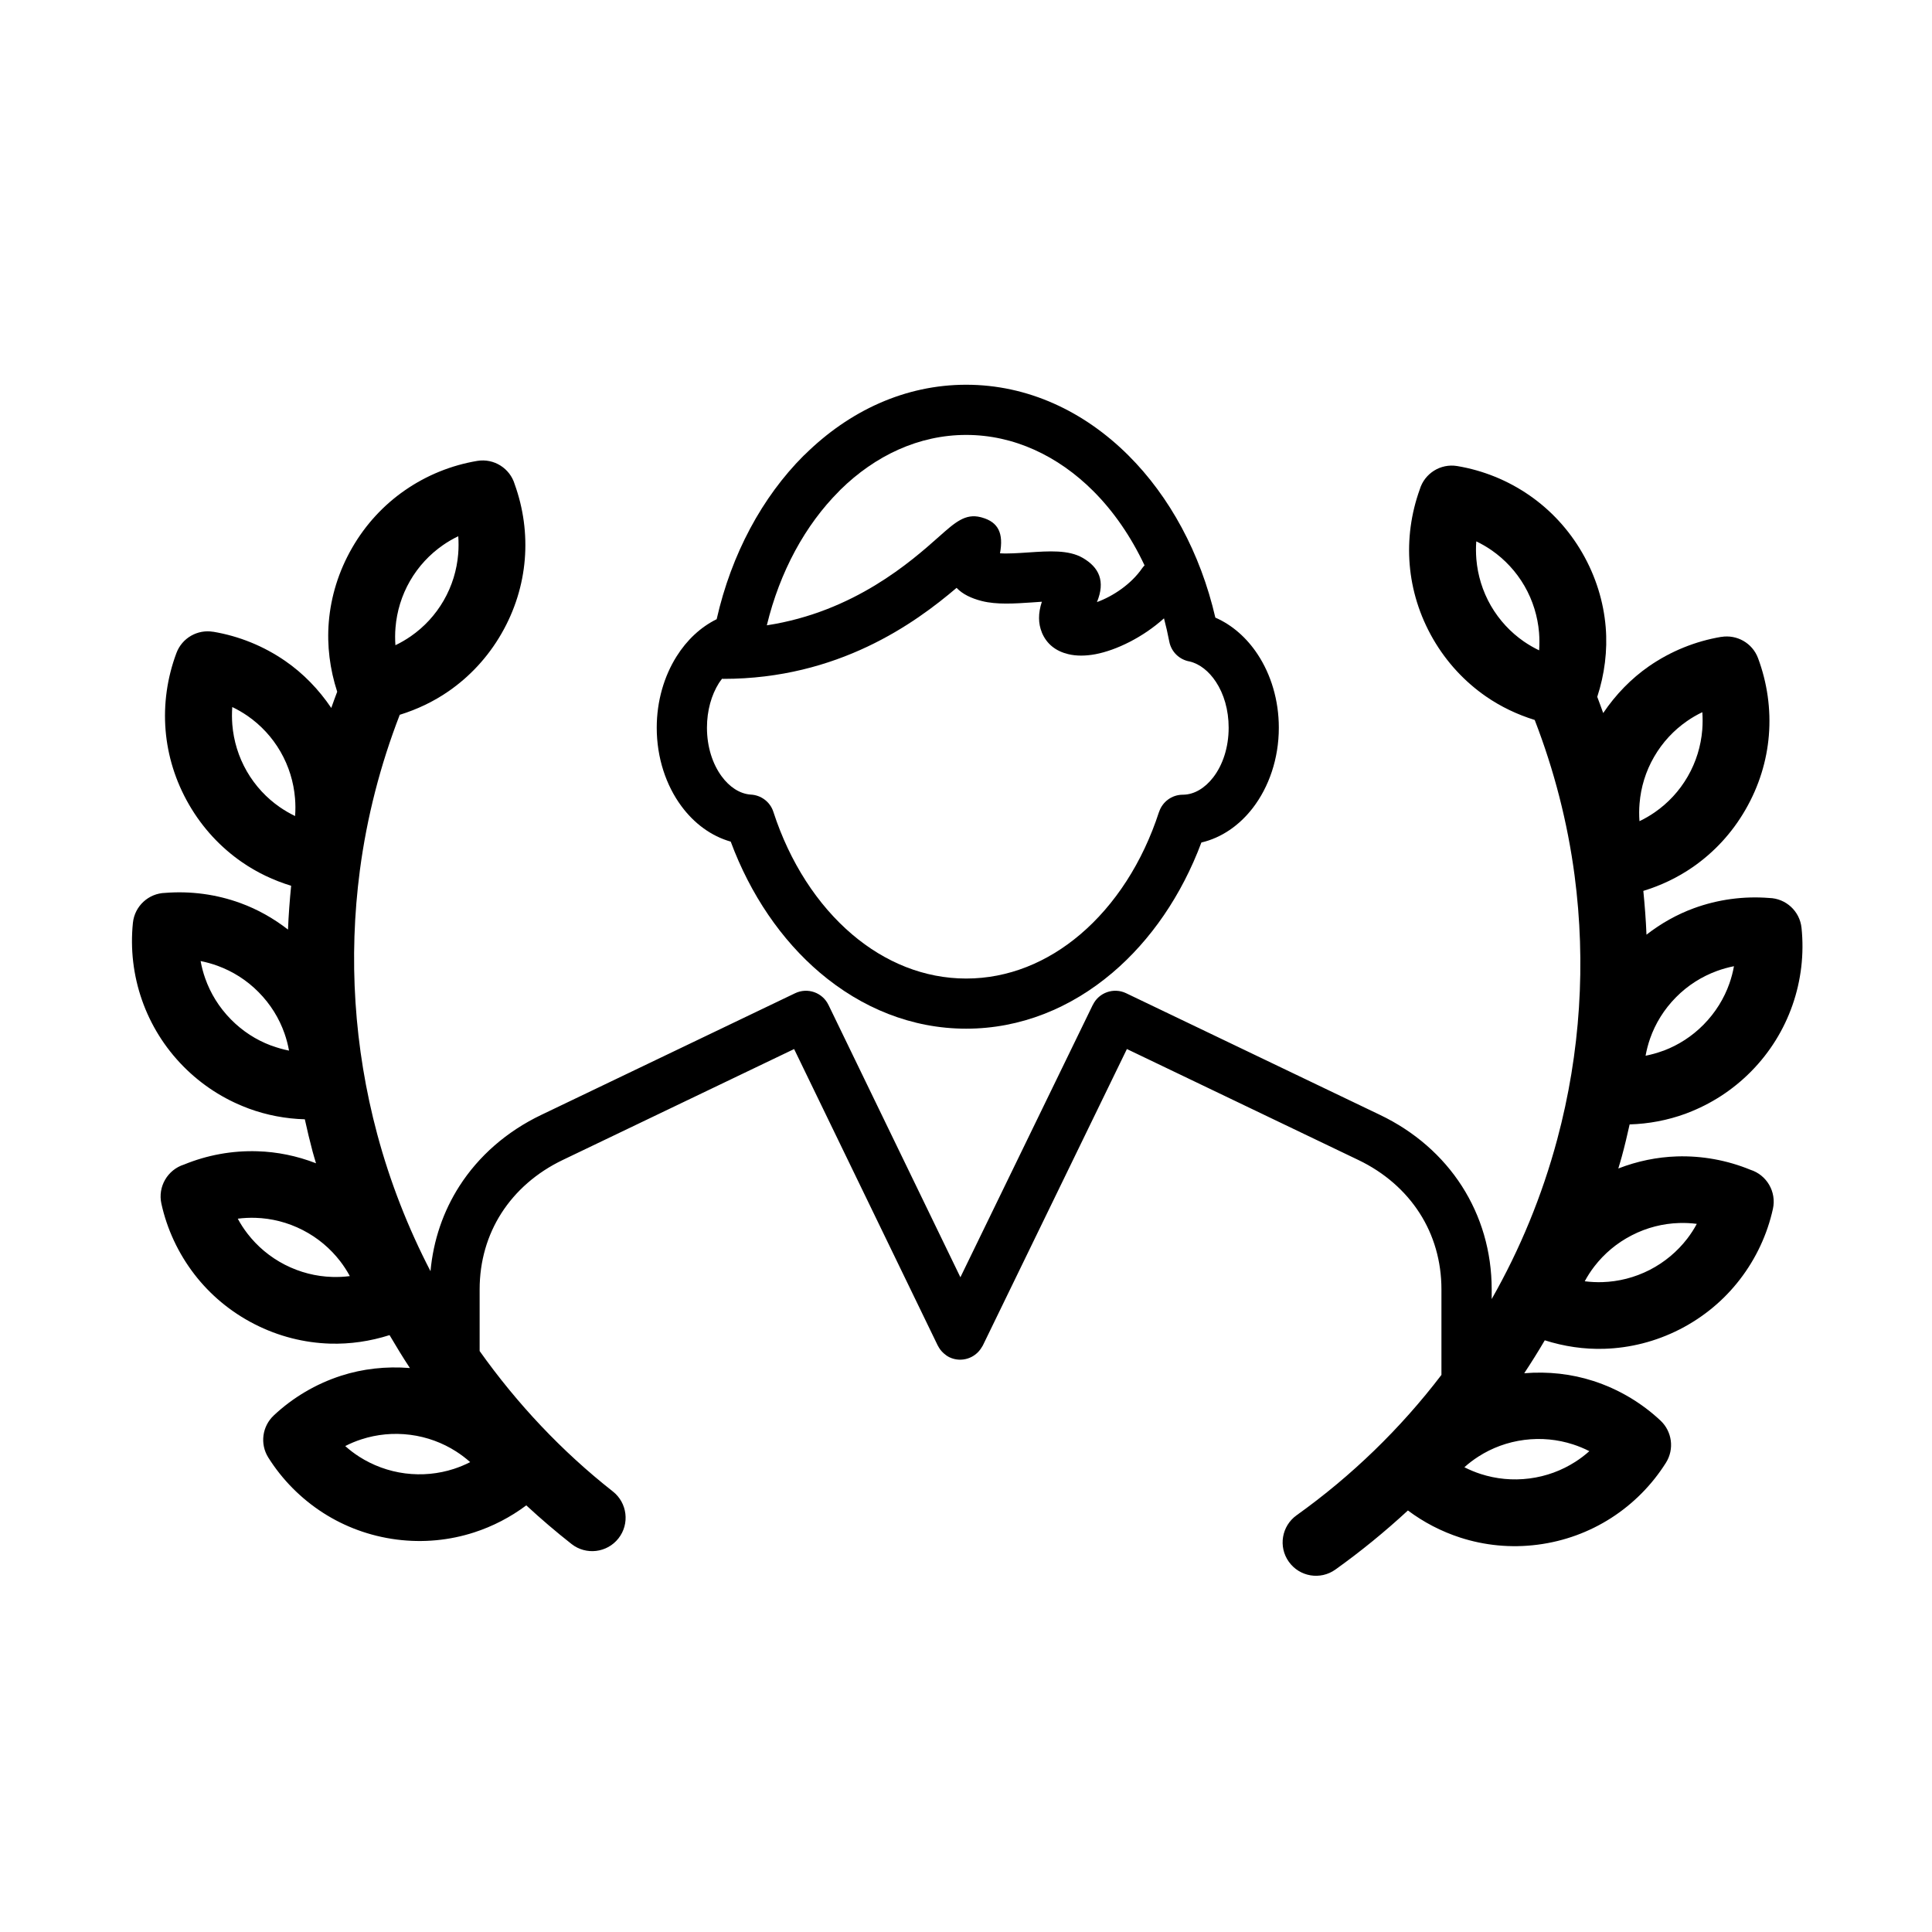
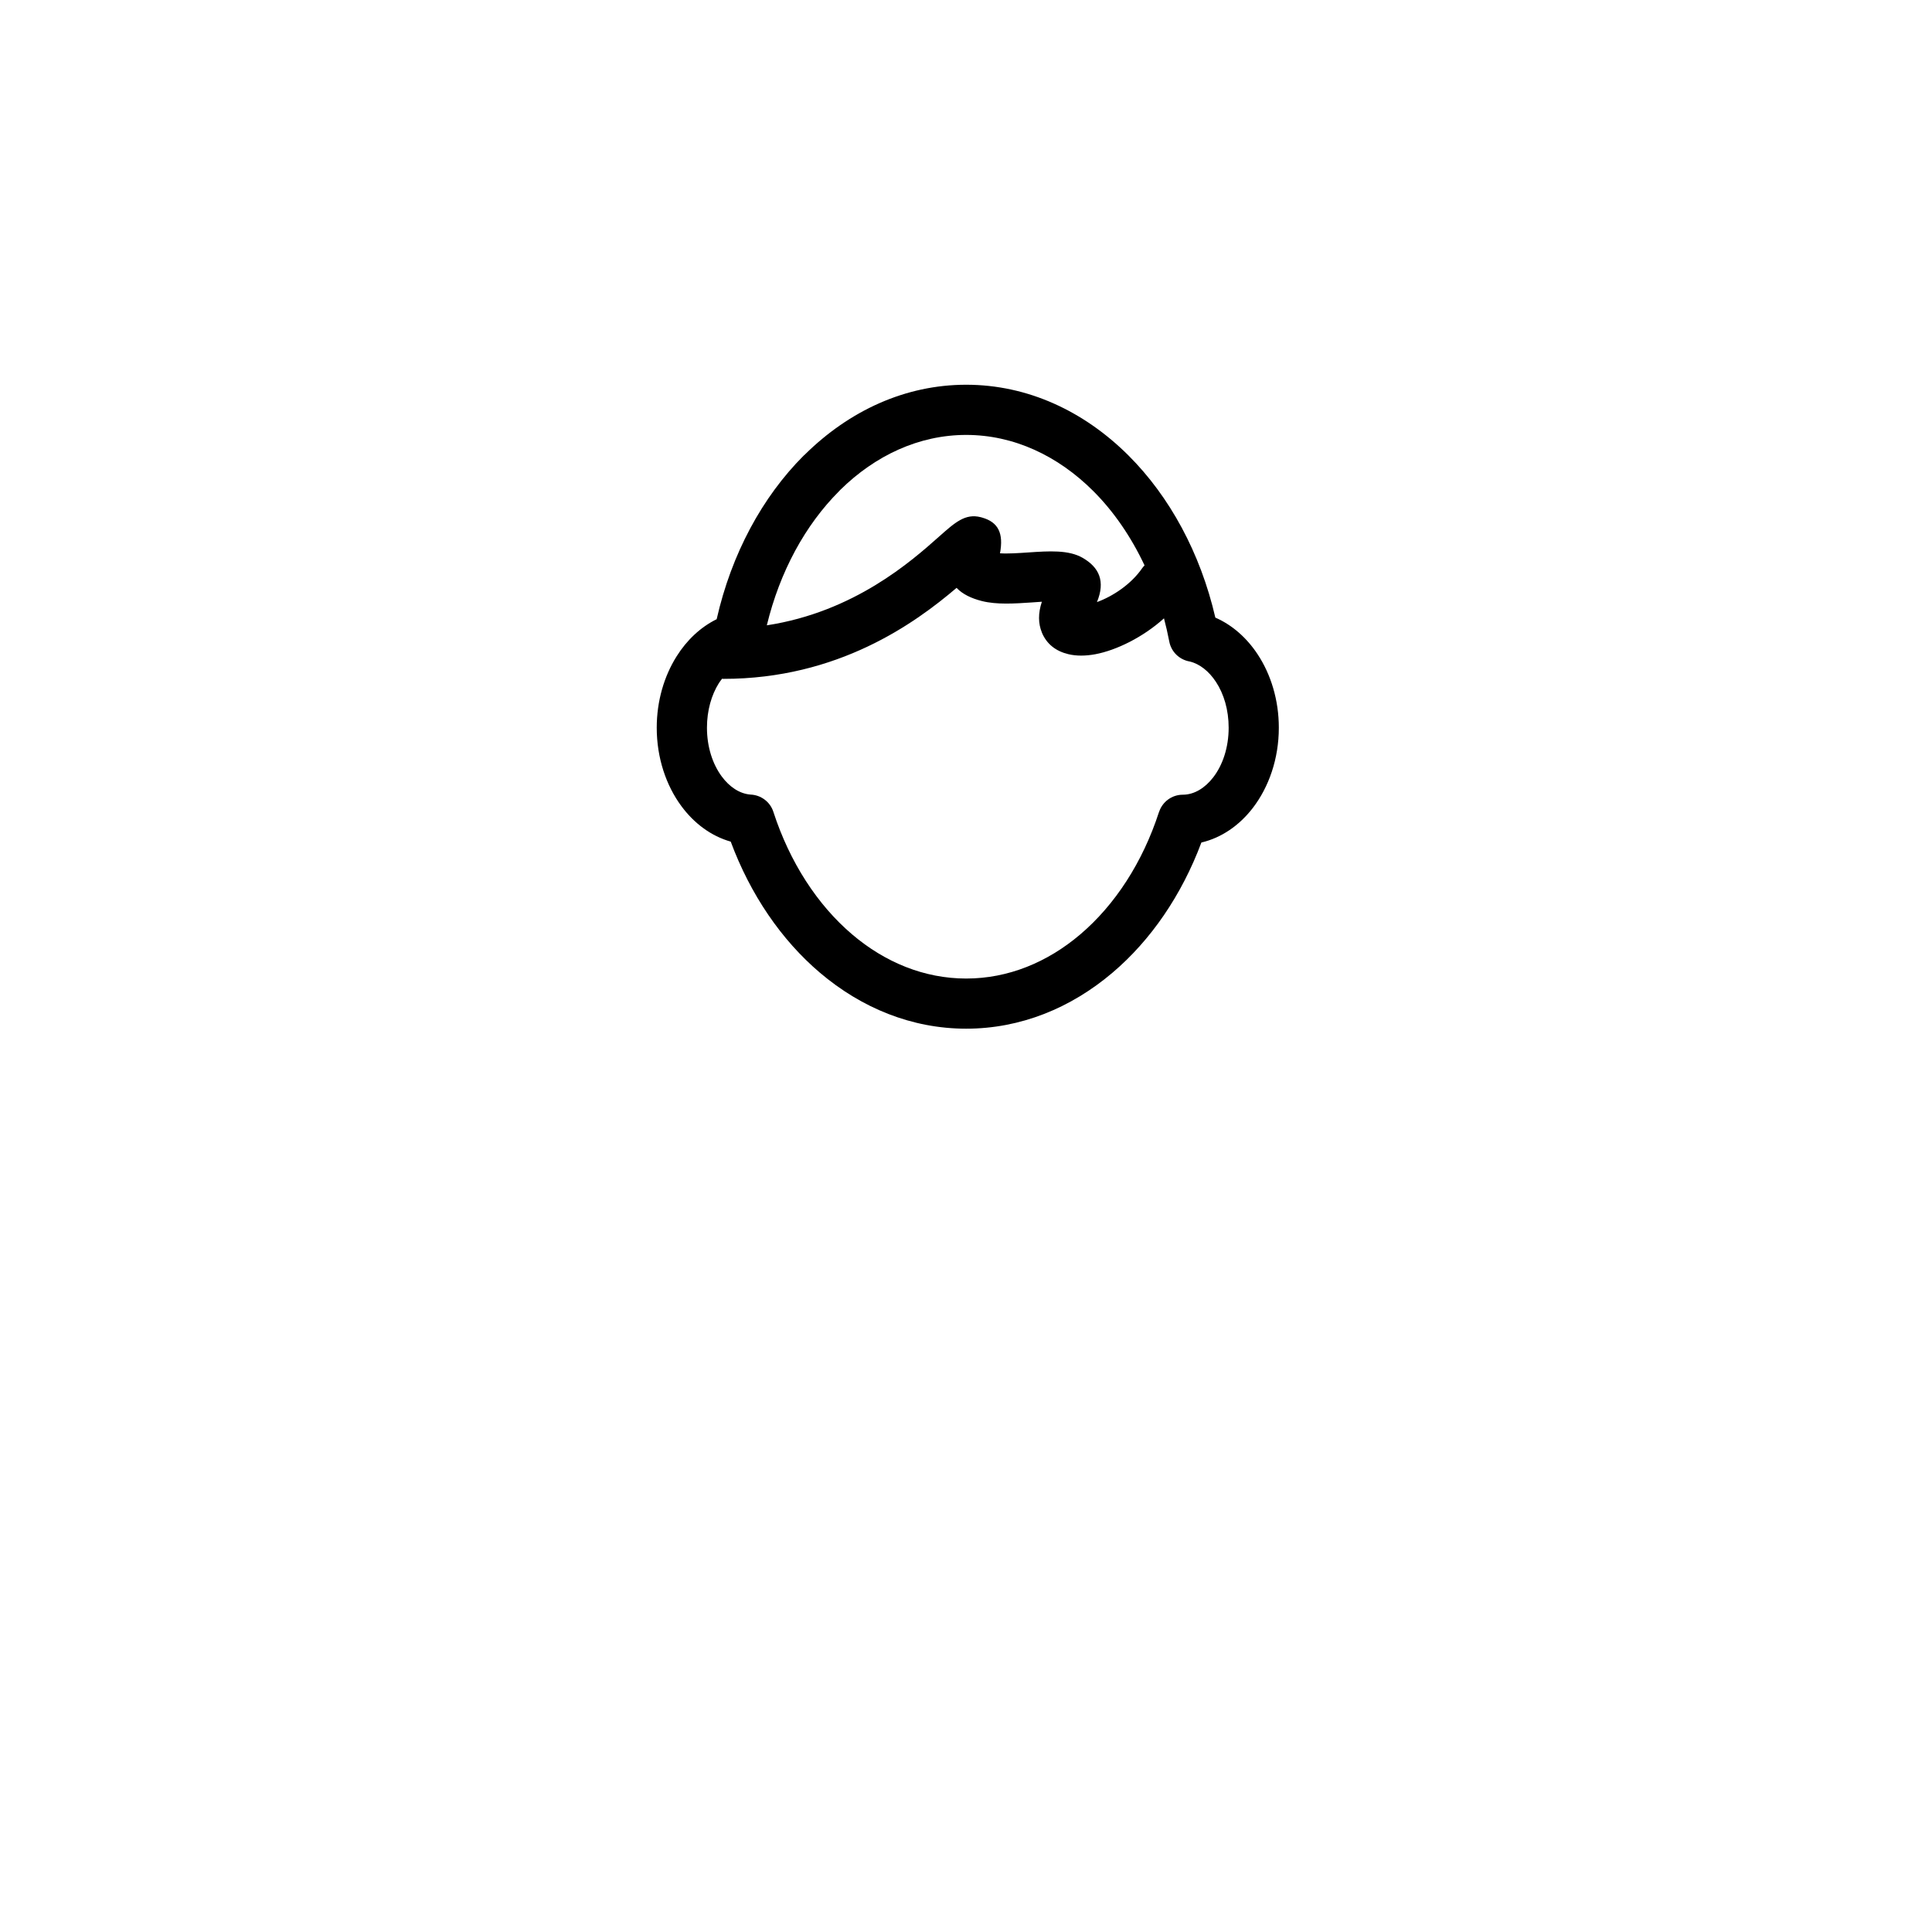
<svg xmlns="http://www.w3.org/2000/svg" fill="#000000" width="800px" height="800px" version="1.1" viewBox="144 144 512 512">
  <g fill-rule="evenodd">
    <path d="m337.65 367.04c5.219 14.062 13.43 26.066 23.625 34.727 11.043 9.375 24.379 14.844 38.777 14.844 14.398 0 27.73-5.461 38.773-14.836 10.148-8.609 18.328-20.535 23.555-34.5 5.356-1.258 10.055-4.527 13.621-9.148 4.266-5.543 6.902-13.062 6.902-21.277 0-7.34-2.109-14.137-5.613-19.445-2.891-4.387-6.75-7.789-11.211-9.734-3.961-17.148-12.133-32.102-23.016-42.961-11.777-11.742-26.707-18.75-43.016-18.75-16.156 0-30.969 6.891-42.707 18.461-0.137 0.109-0.266 0.23-0.395 0.359-10.926 10.934-19.105 26.016-23.02 43.316-4.254 2.09-7.906 5.523-10.629 9.863-3.285 5.223-5.254 11.809-5.254 18.895 0 7.965 2.473 15.277 6.508 20.746 3.402 4.625 7.934 7.977 13.098 9.441zm128.57-42.363c2.117 3.199 3.387 7.445 3.387 12.176 0 5.234-1.566 9.883-4.098 13.164-2.18 2.828-5.039 4.586-8.047 4.59-2.941 0-5.438 1.918-6.297 4.574h-0.016c-4.332 13.348-11.664 24.637-20.895 32.469-8.68 7.371-19.07 11.672-30.203 11.672-11.125 0-21.523-4.301-30.203-11.68-9.23-7.84-16.559-19.141-20.895-32.492-0.875-2.715-3.352-4.469-6.039-4.578-2.891-0.215-5.602-2.023-7.656-4.82-2.418-3.281-3.906-7.824-3.906-12.902 0-4.555 1.188-8.676 3.168-11.828 0.262-0.418 0.559-0.77 0.84-1.152 0.117 0.012 0.227 0.035 0.344 0.035 30.422 0 50.785-14.738 61.801-24.117 1.582 1.672 3.894 2.781 6.699 3.492 3.949 0.996 8.695 0.676 13.227 0.371l2.676-0.188c-1.039 3.109-0.953 5.809-0.02 8.09l0.004 0.023-0.004 0.004c1.273 3.102 3.738 4.992 7.023 5.777 2.121 0.516 4.578 0.5 7.176 0.016 5.508-1.031 12.594-4.469 18.184-9.508 0.527 2.004 0.996 4.039 1.395 6.117 0.523 2.816 2.754 4.871 5.426 5.32 2.656 0.637 5.09 2.59 6.93 5.375zm-99.867-50.496c0.105-0.105 0.215-0.215 0.312-0.336 9.281-9.133 20.867-14.586 33.383-14.586 12.641 0 24.34 5.551 33.66 14.852 5.43 5.414 10.027 12.121 13.613 19.723-0.215 0.23-0.434 0.457-0.621 0.73-2.922 4.254-7.769 7.461-11.996 8.996 2.297-5.562 0.551-9.215-3.777-11.719-3.742-2.16-8.922-1.809-14.383-1.438-2.699 0.18-5.512 0.371-7.535 0.227 0.988-5.32-0.457-8.246-4.727-9.465l-0.379-0.105c-4.086-1.039-6.777 1.355-11.098 5.195-7.254 6.453-22.434 19.91-45.586 23.461 3.449-14.246 10.195-26.594 19.133-35.535z" />
-     <path d="m575.87 441.98c5.043-0.145 10.062-1.094 14.832-2.836 0.156-0.059 0.316-0.121 0.473-0.188 6.176-2.348 11.957-6.016 16.887-11.012 5.047-5.113 8.699-11.117 10.941-17.512 2.324-6.606 3.133-13.629 2.422-20.516-0.457-4.473-4.172-7.824-8.551-7.941-6.758-0.535-13.586 0.371-19.98 2.715-4.434 1.621-8.672 3.988-12.559 7.008-0.156-3.879-0.453-7.738-0.836-11.602 4.629-1.414 9.059-3.508 13.09-6.297 5.559-3.848 10.375-8.961 13.98-15.227 3.621-6.266 5.648-12.988 6.195-19.672 0.574-6.949-0.43-13.949-2.863-20.48-1.5-4.035-5.644-6.312-9.734-5.633v-0.016c-6.832 1.145-13.391 3.789-19.164 7.785-4.676 3.246-8.781 7.441-12.137 12.41-0.52-1.43-1.023-2.867-1.578-4.293 1.941-5.961 2.75-12.234 2.238-18.48-0.559-6.691-2.59-13.406-6.203-19.672-3.613-6.258-8.43-11.383-13.98-15.227-5.762-4-12.328-6.641-19.156-7.785-4.453-0.746-8.676 1.977-9.934 6.184-2.297 6.379-3.231 13.184-2.672 19.941 0.555 6.699 2.578 13.41 6.195 19.68 3.617 6.258 8.434 11.375 13.984 15.227 3.988 2.766 8.379 4.836 12.953 6.258 5.152 13.32 8.715 27.156 10.57 41.23 3.043 23.137 1.57 46.891-4.602 69.918-4.016 14.992-9.895 29.188-17.367 42.316v-2.555c0-10.09-2.805-19.418-7.891-27.367-5.113-7.965-12.52-14.484-21.699-18.879l-67.289-32.25c-3.285-1.578-7.238-0.191-8.816 3.09l-0.016-0.004-35.086 72.191-34.969-72.191-0.004 0.004c-1.586-3.281-5.531-4.664-8.82-3.09l-67.285 32.25c-9.18 4.394-16.594 10.914-21.699 18.879-4.266 6.66-6.902 14.305-7.652 22.539-5.918-11.418-10.699-23.555-14.117-36.301-6.172-23.027-7.648-46.785-4.602-69.922 1.855-14.07 5.414-27.91 10.57-41.23 4.578-1.422 8.961-3.481 12.957-6.254 5.551-3.848 10.375-8.969 13.98-15.23 3.617-6.266 5.644-12.984 6.195-19.672 0.559-6.758-0.371-13.562-2.672-19.941-1.254-4.211-5.481-6.926-9.93-6.188-6.832 1.148-13.391 3.789-19.16 7.789-5.559 3.848-10.375 8.969-13.98 15.227-3.617 6.266-5.644 12.988-6.195 19.672-0.52 6.258 0.293 12.535 2.227 18.488-0.551 1.426-1.059 2.863-1.57 4.297-3.356-4.969-7.461-9.168-12.148-12.414-5.769-4-12.324-6.641-19.156-7.785l-0.004 0.012c-4.09-0.684-8.223 1.598-9.73 5.633-2.438 6.523-3.445 13.527-2.871 20.477 0.555 6.691 2.578 13.406 6.203 19.68 3.613 6.258 8.43 11.375 13.98 15.219 4.027 2.797 8.457 4.883 13.09 6.301-0.383 3.863-0.676 7.727-0.832 11.609-3.894-3.023-8.133-5.387-12.57-7.008-6.387-2.344-13.227-3.25-19.977-2.715-4.379 0.117-8.09 3.465-8.555 7.941-0.707 6.887 0.102 13.91 2.422 20.516 2.246 6.398 5.894 12.395 10.941 17.512 4.934 4.996 10.711 8.672 16.887 11.008 0.152 0.07 0.312 0.133 0.473 0.188 4.769 1.75 9.785 2.695 14.836 2.836 0.629 2.852 1.301 5.699 2.055 8.523 0.281 1.059 0.613 2.098 0.91 3.133-5.066-1.969-10.309-3.027-15.512-3.184-6.695-0.215-13.332 1.004-19.473 3.523-4.336 1.367-6.988 5.84-5.992 10.363 1.477 6.734 4.465 13.156 8.77 18.75 4.117 5.336 9.461 9.879 15.887 13.164 6.414 3.285 13.234 4.957 19.98 5.176 5.391 0.168 10.742-0.637 15.828-2.254 1.734 2.953 3.516 5.875 5.394 8.723-6.34-0.504-12.52 0.195-18.254 2.047-6.695 2.168-12.785 5.785-17.844 10.535l0.004 0.004c-3.023 2.836-3.715 7.5-1.426 11.145 3.68 5.848 8.656 10.891 14.586 14.688 5.688 3.637 12.258 6.106 19.406 7.031 7.133 0.918 14.102 0.195 20.516-1.879 5.012-1.617 9.691-4.062 13.855-7.176 3.859 3.57 7.859 6.992 11.992 10.238 3.844 3.023 9.418 2.352 12.438-1.492 3.023-3.844 2.352-9.41-1.492-12.434-13.543-10.645-25.363-23.234-35.301-37.211v-16.332c0-7.512 2.051-14.398 5.758-20.191 3.809-5.941 9.359-10.801 16.254-14.105l61.328-29.402 38.043 78.527c0.023 0.055 0.066 0.102 0.09 0.145 0.152 0.301 0.328 0.586 0.523 0.863 0.051 0.07 0.102 0.137 0.152 0.207 0.227 0.301 0.492 0.57 0.781 0.836 0.023 0.02 0.047 0.047 0.074 0.07 0.438 0.395 0.922 0.742 1.477 1.02 3.148 1.512 6.883 0.309 8.602-2.672 0.004-0.004 0.012-0.004 0.012-0.016 0.082-0.137 0.18-0.262 0.25-0.406l38.188-78.578 61.348 29.406c6.887 3.305 12.445 8.168 16.246 14.105 3.715 5.789 5.762 12.68 5.762 20.191v22.656c-10.852 14.223-23.789 26.766-38.371 37.188-3.977 2.836-4.914 8.352-2.074 12.328 2.832 3.981 8.348 4.914 12.324 2.082 6.75-4.816 13.164-10.066 19.234-15.672 4.168 3.117 8.852 5.562 13.875 7.188 6.41 2.074 13.375 2.801 20.512 1.879 7.152-0.922 13.719-3.394 19.41-7.031 5.93-3.797 10.902-8.832 14.586-14.688 2.293-3.641 1.598-8.309-1.422-11.148v-0.004c-5.059-4.742-11.148-8.359-17.844-10.523-5.742-1.855-11.941-2.559-18.289-2.039 1.883-2.856 3.707-5.762 5.445-8.727 5.094 1.617 10.43 2.422 15.82 2.246 6.75-0.215 13.562-1.891 19.977-5.168 6.422-3.289 11.773-7.836 15.887-13.176 4.312-5.582 7.297-12.012 8.777-18.742 0.996-4.523-1.652-8.996-5.984-10.363-6.141-2.516-12.781-3.742-19.473-3.531-5.211 0.172-10.449 1.23-15.516 3.199 0.301-1.047 0.637-2.082 0.918-3.141 0.777-2.84 1.449-5.691 2.082-8.539zm-343.87 40.422c-4.223-0.133-8.488-1.184-12.496-3.234-4-2.047-7.344-4.898-9.93-8.254-0.961-1.246-1.82-2.57-2.562-3.949 1.559-0.203 3.129-0.273 4.707-0.227 4.223 0.133 8.496 1.184 12.5 3.238 3.996 2.047 7.34 4.898 9.93 8.254 0.957 1.246 1.82 2.57 2.559 3.949-1.551 0.203-3.125 0.273-4.707 0.223zm16.816-172.12c0.352-4.246 1.613-8.457 3.844-12.332 2.242-3.883 5.25-7.07 8.715-9.477 1.293-0.902 2.656-1.688 4.07-2.367 0.109 1.562 0.105 3.133-0.02 4.707-0.352 4.254-1.613 8.465-3.844 12.332-2.242 3.883-5.25 7.074-8.723 9.48-1.301 0.898-2.656 1.688-4.07 2.363-0.109-1.559-0.105-3.133 0.027-4.707zm-39.402 38.129c-2.231-3.875-3.488-8.086-3.844-12.34-0.125-1.578-0.133-3.148-0.016-4.699 1.41 0.676 2.777 1.473 4.074 2.363 3.465 2.41 6.473 5.594 8.711 9.477 2.231 3.875 3.492 8.082 3.844 12.34 0.133 1.578 0.137 3.148 0.02 4.707-1.414-0.68-2.777-1.473-4.074-2.367-3.473-2.41-6.473-5.598-8.715-9.48zm6.66 72.738-0.371-0.121c-3.82-1.445-7.406-3.734-10.473-6.84-3.18-3.219-5.461-6.961-6.856-10.926-0.527-1.492-0.926-3.023-1.211-4.57 1.531 0.301 3.043 0.727 4.523 1.266 3.984 1.461 7.703 3.785 10.848 6.977 3.18 3.211 5.461 6.953 6.856 10.922 0.523 1.492 0.926 3.023 1.203 4.566-1.527-0.301-3.039-0.73-4.519-1.273zm48.188 112.13c-4.035 1.305-8.414 1.758-12.898 1.184-4.465-0.578-8.57-2.133-12.137-4.402-1.324-0.848-2.574-1.797-3.738-2.84 1.391-0.715 2.836-1.32 4.336-1.797 4.039-1.305 8.418-1.758 12.898-1.184 4.457 0.574 8.574 2.125 12.137 4.402 1.32 0.848 2.574 1.793 3.742 2.836-1.391 0.711-2.844 1.312-4.34 1.801zm324.7-65.164c1.578-0.055 3.152 0.023 4.707 0.223-0.742 1.387-1.598 2.707-2.555 3.949-2.59 3.356-5.941 6.203-9.934 8.258-4.012 2.047-8.277 3.094-12.5 3.234-1.578 0.051-3.152-0.031-4.707-0.227 0.742-1.379 1.594-2.699 2.559-3.949 2.59-3.356 5.934-6.203 9.934-8.246 4.004-2.059 8.277-3.109 12.496-3.242zm-0.816-59.82c3.148-3.188 6.867-5.512 10.852-6.973 1.477-0.539 2.988-0.961 4.519-1.266-0.277 1.551-0.68 3.074-1.203 4.566-1.391 3.965-3.684 7.707-6.856 10.926-3.066 3.109-6.656 5.391-10.473 6.848l-0.367 0.121c-1.484 0.543-2.996 0.961-4.523 1.266 0.277-1.551 0.68-3.074 1.199-4.57 1.391-3.961 3.676-7.707 6.852-10.918zm-9.645-51.379c0.348-4.254 1.605-8.465 3.844-12.332 2.238-3.883 5.246-7.074 8.715-9.477 1.293-0.902 2.656-1.691 4.074-2.367 0.109 1.559 0.105 3.129-0.02 4.699-0.352 4.254-1.613 8.469-3.848 12.34-2.238 3.883-5.246 7.07-8.715 9.477-1.301 0.902-2.656 1.688-4.074 2.363-0.113-1.562-0.113-3.133 0.023-4.703zm-39.41-52.406c-2.227-3.875-3.488-8.086-3.844-12.34-0.125-1.578-0.133-3.148-0.02-4.699 1.414 0.676 2.777 1.465 4.074 2.363 3.465 2.41 6.473 5.598 8.715 9.477 2.231 3.875 3.488 8.082 3.848 12.332 0.125 1.578 0.125 3.148 0.02 4.707-1.414-0.68-2.781-1.473-4.082-2.367-3.461-2.406-6.465-5.594-8.711-9.473zm21.766 222.27c1.496 0.48 2.949 1.09 4.336 1.793-1.168 1.047-2.418 1.996-3.742 2.84-3.566 2.281-7.668 3.828-12.133 4.398-4.481 0.578-8.855 0.121-12.898-1.18-1.5-0.484-2.953-1.094-4.344-1.793 1.164-1.055 2.418-2 3.742-2.848 3.562-2.281 7.668-3.824 12.133-4.398 4.481-0.578 8.859-0.121 12.906 1.188z" />
  </g>
</svg>